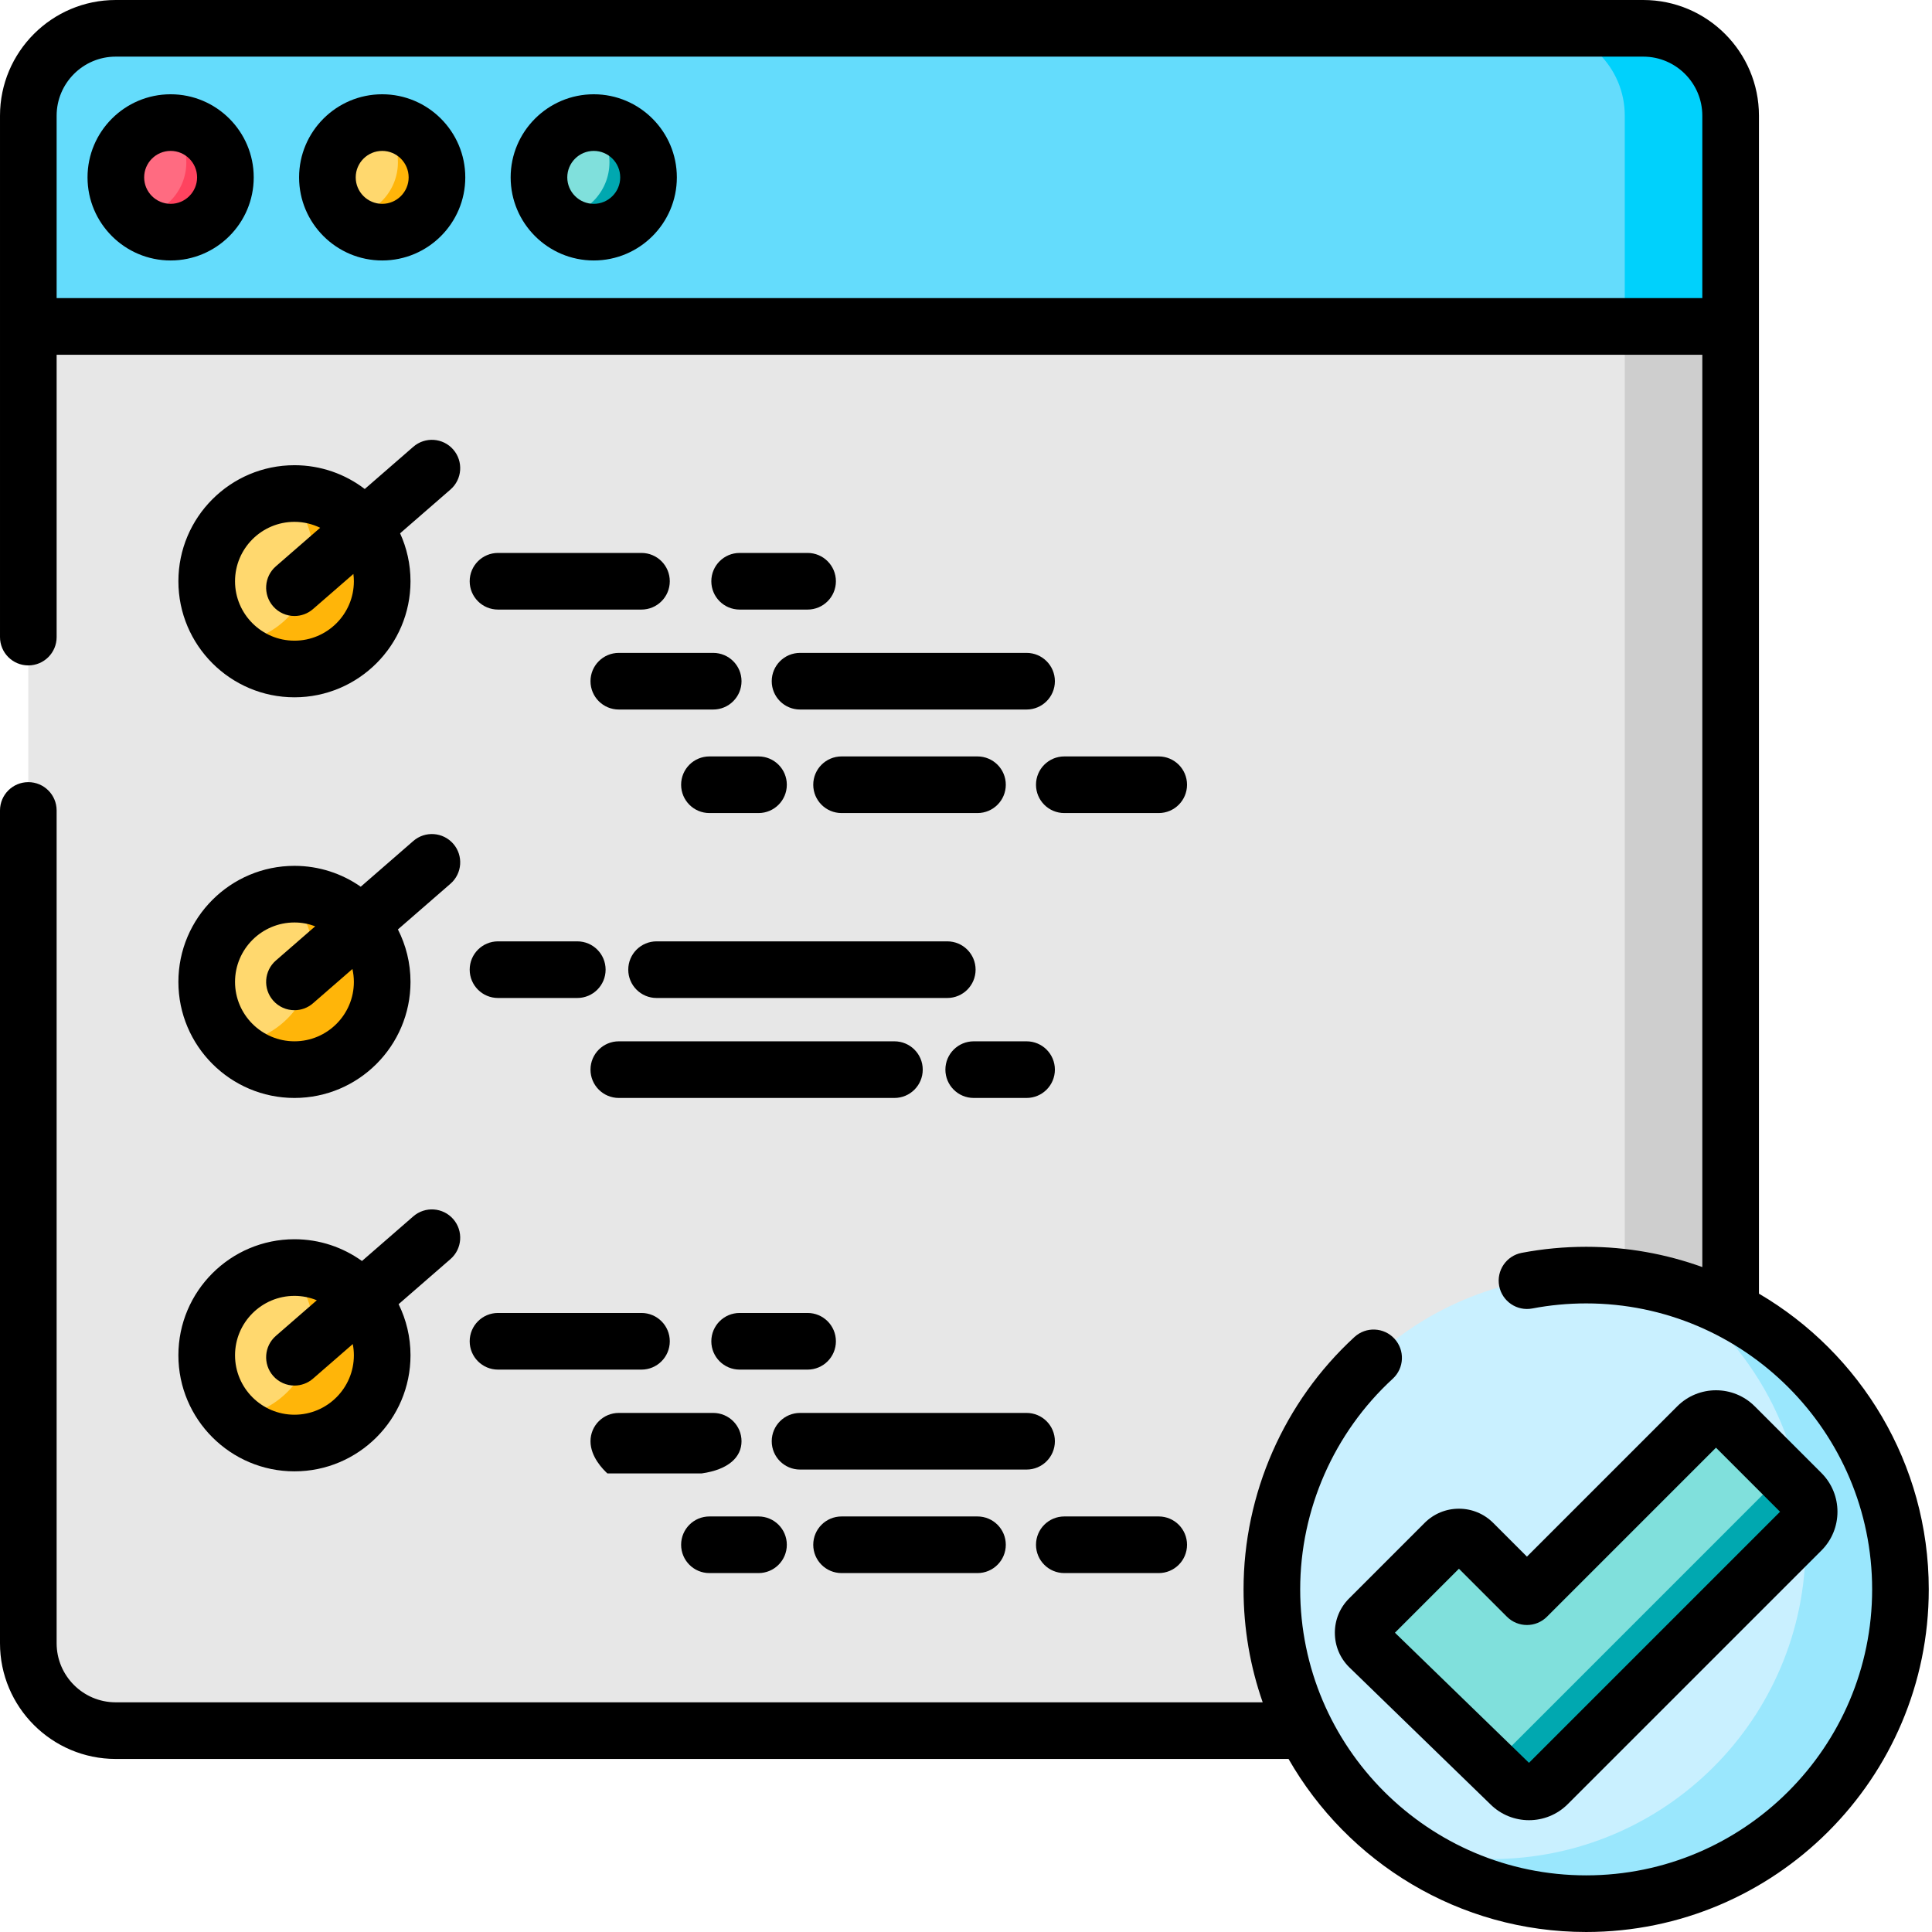
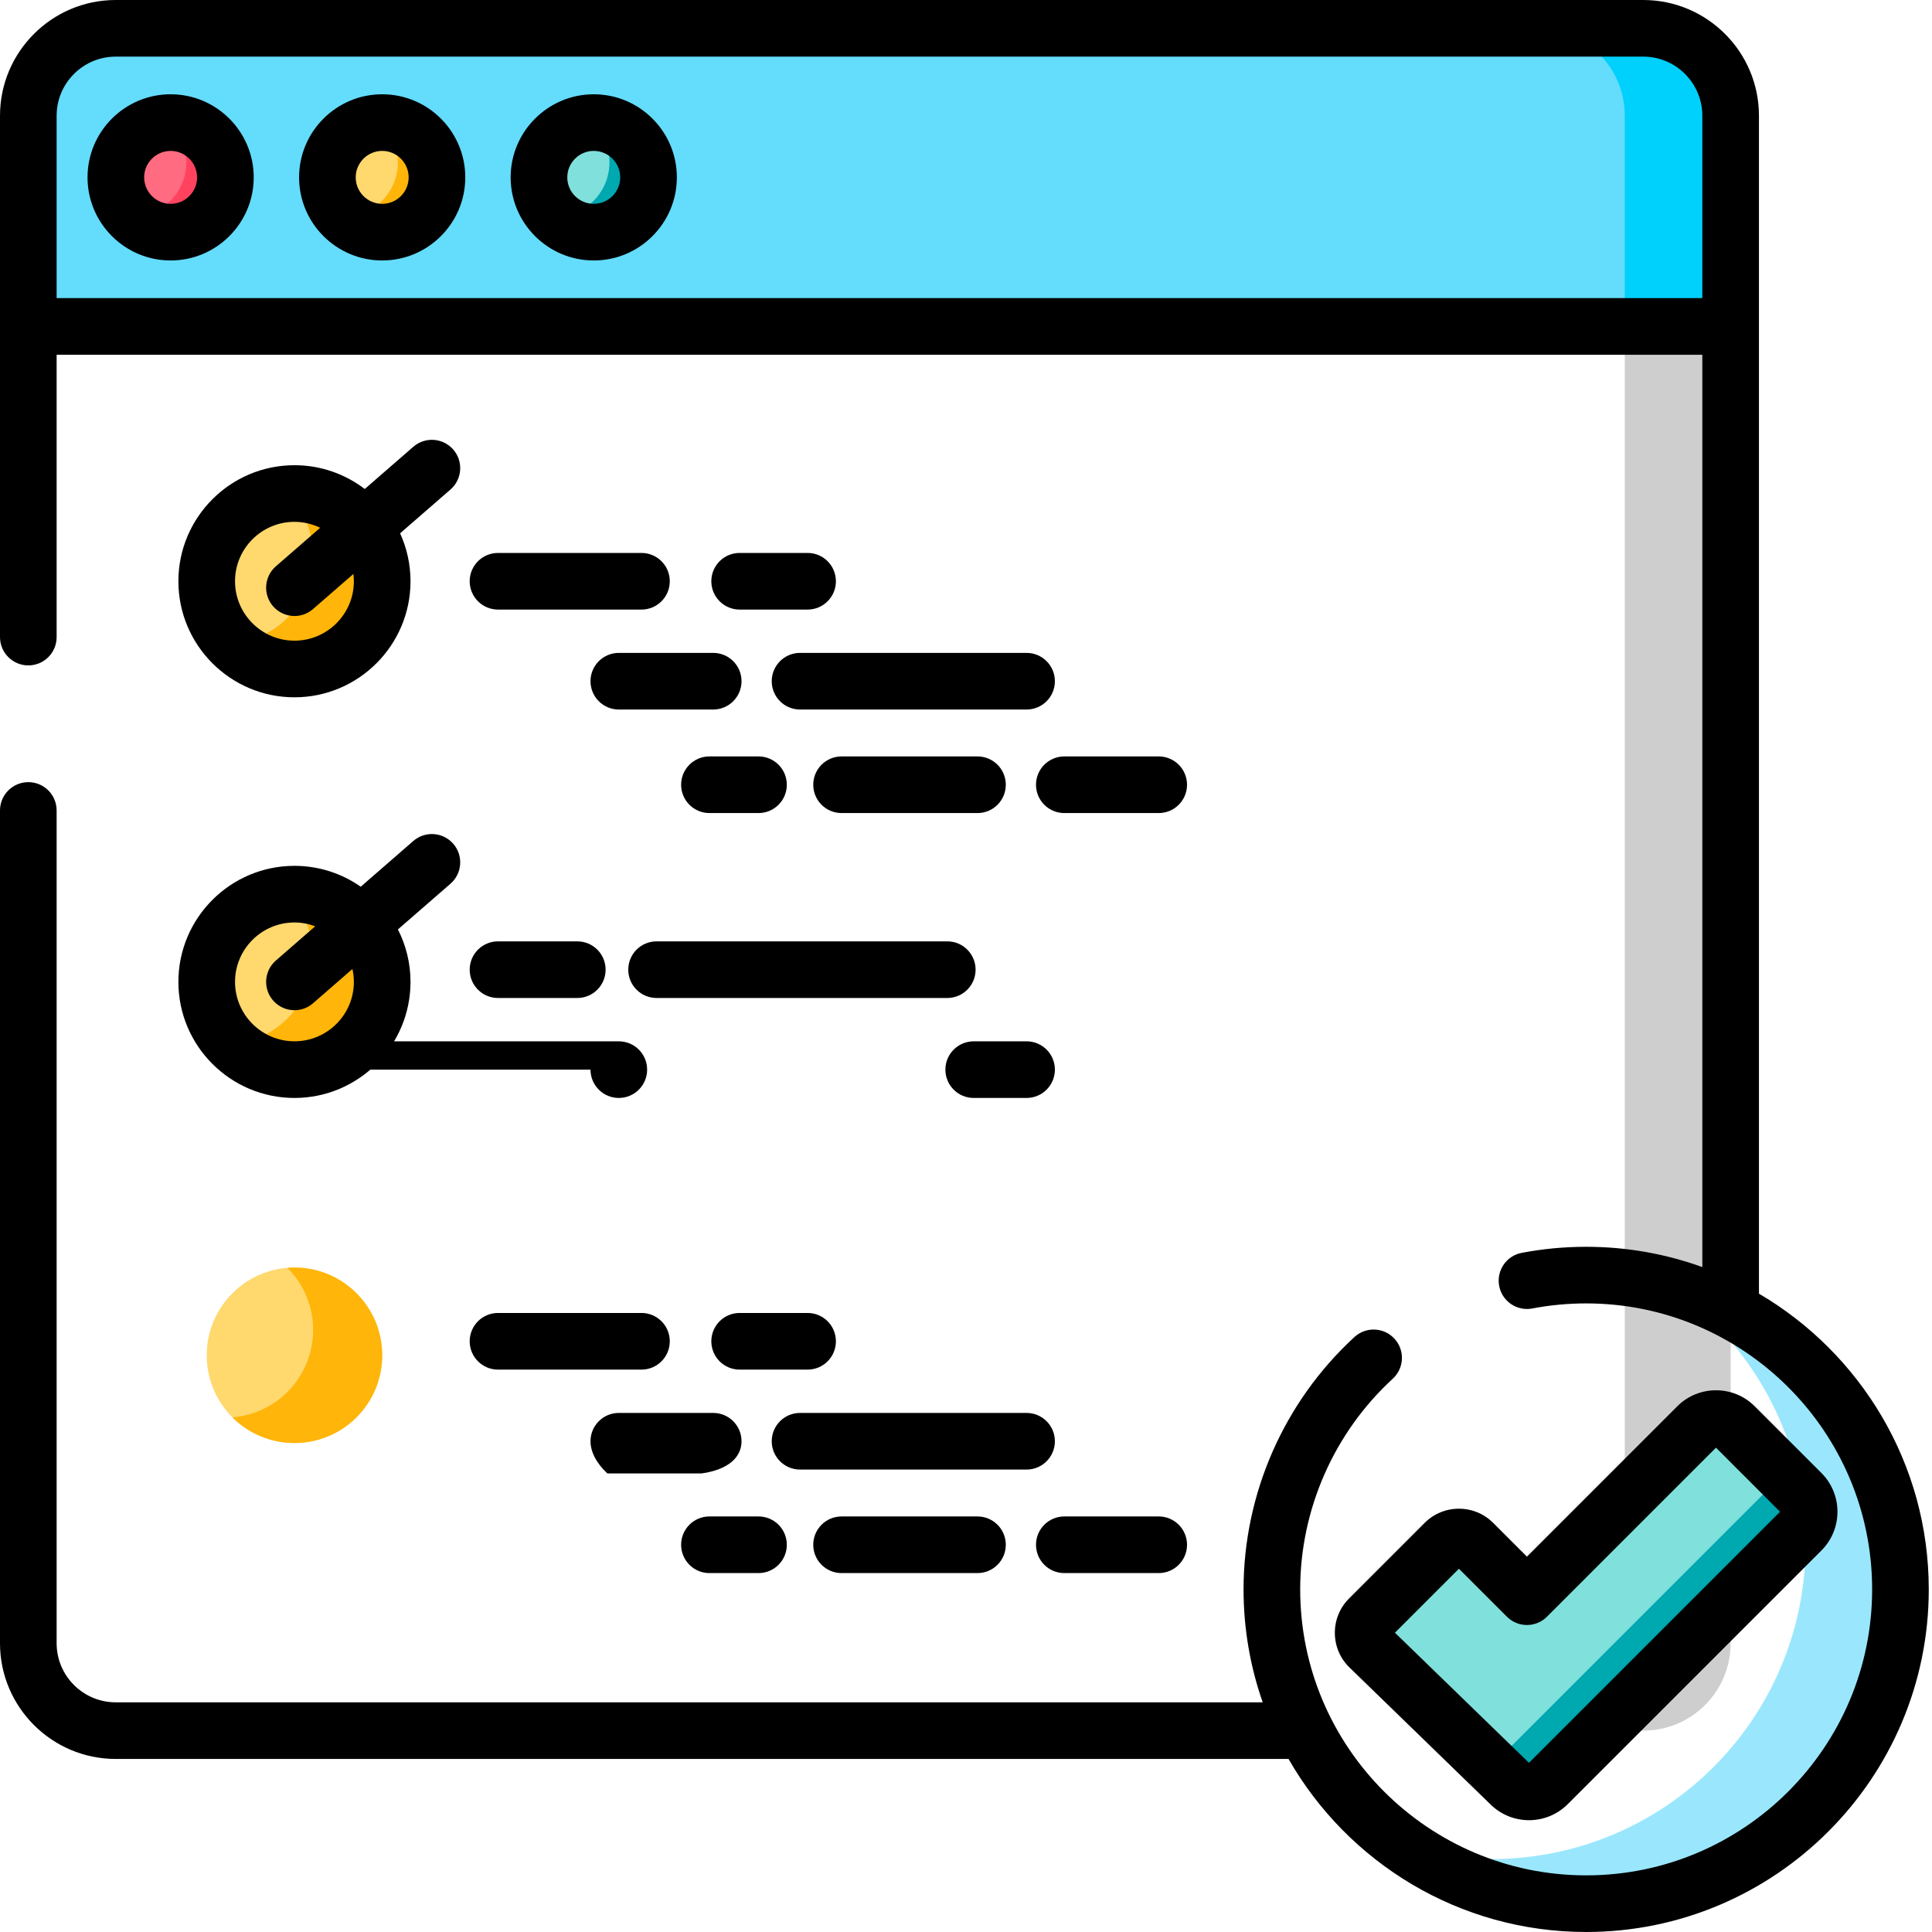
<svg xmlns="http://www.w3.org/2000/svg" height="512pt" viewBox="0 0 512 512" width="512pt">
-   <path d="m435.48 458.637h-404.816c-12.793 0-23.16-10.367-23.16-23.156v-404.816c0-12.793 10.367-23.16 23.16-23.16h404.816c12.789 0 23.156 10.367 23.156 23.156v404.816c0 12.793-10.367 23.16-23.156 23.16zm0 0" fill="#e7e7e7" />
  <path d="m458.637 30.66v404.824c0 12.785-10.367 23.152-23.164 23.152h-28.055c12.797 0 23.164-10.367 23.164-23.152v-404.824c0-12.789-10.367-23.152-23.164-23.152h28.055c12.797 0 23.164 10.363 23.164 23.152zm0 0" fill="#cecece" />
  <path d="m458.637 86.508h-451.133v-55.844c0-12.793 10.367-23.16 23.16-23.16h404.816c12.789 0 23.156 10.367 23.156 23.156zm0 0" fill="#64dcfc" />
  <path d="m458.637 30.66v55.848h-28.055v-55.848c0-12.789-10.367-23.152-23.164-23.152h28.055c12.797 0 23.164 10.363 23.164 23.152zm0 0" fill="#00d1fc" />
  <g fill="#ffd86e">
    <path d="m101.285 154.039c0 12.84-10.41 23.25-23.25 23.25-12.844 0-23.254-10.41-23.254-23.25 0-12.844 10.41-23.254 23.254-23.254 12.84 0 23.25 10.41 23.25 23.254zm0 0" />
    <path d="m101.285 260.211c0 12.844-10.41 23.254-23.25 23.254-12.844 0-23.254-10.41-23.254-23.254 0-12.84 10.41-23.25 23.254-23.25 12.84 0 23.25 10.41 23.25 23.25zm0 0" />
    <path d="m101.285 359.168c0 12.84-10.41 23.25-23.25 23.25-12.844 0-23.254-10.41-23.254-23.25 0-12.844 10.41-23.254 23.254-23.254 12.84 0 23.25 10.41 23.25 23.254zm0 0" />
  </g>
  <path d="m101.289 154.035c0 12.848-10.418 23.25-23.254 23.25-6.422 0-12.238-2.602-16.449-6.801 11.977-.941 21.402-10.945 21.402-23.172 0-6.426-2.613-12.238-6.824-16.449.621-.062 1.242-.082 1.871-.082 12.836 0 23.254 10.418 23.254 23.254zm0 0" fill="#ffb509" />
  <path d="m101.289 260.211c0 12.848-10.418 23.254-23.254 23.254-6.422 0-12.238-2.602-16.449-6.805 11.977-.941 21.402-10.957 21.402-23.172 0-6.426-2.613-12.238-6.824-16.449.621-.062 1.242-.082 1.871-.082 12.836 0 23.254 10.418 23.254 23.254zm0 0" fill="#ffb509" />
  <path d="m101.289 359.164c0 12.848-10.418 23.25-23.254 23.25-6.422 0-12.238-2.602-16.449-6.801 11.977-.941 21.402-10.945 21.402-23.172 0-6.426-2.613-12.238-6.824-16.449.621-.062 1.242-.082 1.871-.082 12.836 0 23.254 10.418 23.254 23.254zm0 0" fill="#ffb509" />
-   <path d="m503.641 421.207c0 46-37.293 83.289-83.293 83.289-45.996 0-83.289-37.289-83.289-83.289s37.293-83.293 83.289-83.293c46 0 83.293 37.293 83.293 83.293zm0 0" fill="#c9f0ff" />
  <path d="m503.641 421.207c0 46.004-37.289 83.293-83.293 83.293-17.652 0-34.008-5.492-47.477-14.859 7.105 1.984 14.598 3.031 22.332 3.031 46.004 0 83.293-37.289 83.293-83.293 0-28.355-14.168-53.398-35.809-68.426 35.16 9.754 60.953 41.992 60.953 80.254zm0 0" fill="#9ae7fd" />
  <path d="m477.395 395.676-17.688-17.688c-2.734-2.738-7.168-2.738-9.902 0l-45.152 45.148-14.238-14.238c-2.09-2.09-5.48-2.09-7.57 0l-20.023 20.023c-2.09 2.09-2.09 5.477 0 7.566l37.426 36.336c2.738 2.734 7.172 2.734 9.906 0l67.242-67.246c2.738-2.734 2.738-7.168 0-9.902zm0 0" fill="#80e0dc" />
  <path d="m477.398 405.578-67.246 67.246c-2.734 2.73-7.176 2.73-9.906 0l-5.043-4.895c.32-.219.621-.48.902-.758l74.598-74.602c.629-.629 1.129-1.34 1.492-2.102l5.203 5.203c2.73 2.742 2.73 7.176 0 9.906zm0 0" fill="#00a8b0" />
  <path d="m59.734 47.008c0 8.016-6.5 14.516-14.516 14.516-8.02 0-14.52-6.5-14.52-14.516 0-8.02 6.5-14.52 14.52-14.52 8.016 0 14.516 6.5 14.516 14.52zm0 0" fill="#ff6b81" />
  <path d="m115.801 47.008c0 8.016-6.5 14.516-14.516 14.516-8.02 0-14.52-6.5-14.52-14.516 0-8.02 6.5-14.52 14.52-14.52 8.016 0 14.516 6.5 14.516 14.52zm0 0" fill="#ffd86e" />
  <path d="m171.867 47.008c0 8.016-6.496 14.516-14.516 14.516-8.02 0-14.52-6.5-14.52-14.516 0-8.02 6.5-14.52 14.52-14.52 8.02 0 14.516 6.5 14.516 14.52zm0 0" fill="#80e0dc" />
  <path d="m59.73 47.012c0 8.016-6.496 14.508-14.508 14.508-3.883 0-7.414-1.52-10.016-4.012 7.855-.172 14.176-6.594 14.176-14.5 0-4.141-1.73-7.863-4.5-10.504.109-.008.23-.008.34-.008 8.012-.004 14.508 6.492 14.508 14.516zm0 0" fill="#ff435f" />
  <path d="m115.801 47.012c0 8.016-6.496 14.508-14.52 14.508-3.883 0-7.402-1.52-10.016-4.012 7.863-.172 14.188-6.594 14.188-14.5 0-4.141-1.73-7.863-4.5-10.504.109-.008.219-.008.328-.008 8.023-.004 14.52 6.492 14.52 14.516zm0 0" fill="#ffb509" />
  <path d="m171.867 47.012c0 8.016-6.5 14.508-14.516 14.508-3.883 0-7.402-1.52-10.016-4.012 7.863-.172 14.176-6.594 14.176-14.5 0-4.141-1.73-7.863-4.5-10.504.109-.008.23-.008.34-.008 8.016-.004 14.516 6.492 14.516 14.516zm0 0" fill="#00a8b0" />
  <path d="m169.996 146.535h-38.02c-4.145 0-7.504 3.355-7.504 7.504 0 4.145 3.359 7.504 7.504 7.504h38.02c4.145 0 7.504-3.359 7.504-7.504 0-4.148-3.359-7.504-7.504-7.504zm0 0" />
  <path d="m214.02 146.535h-18.008c-4.145 0-7.504 3.355-7.504 7.504 0 4.145 3.359 7.504 7.504 7.504h18.008c4.145 0 7.504-3.359 7.504-7.504 0-4.148-3.359-7.504-7.504-7.504zm0 0" />
  <path d="m156.488 180.527c0 4.145 3.359 7.504 7.504 7.504h25.016c4.145 0 7.504-3.359 7.504-7.504 0-4.145-3.359-7.504-7.504-7.504h-25.016c-4.145 0-7.504 3.359-7.504 7.504zm0 0" />
  <path d="m201.012 215.469c4.148 0 7.504-3.359 7.504-7.504 0-4.148-3.355-7.504-7.504-7.504h-13.004c-4.148 0-7.504 3.355-7.504 7.504 0 4.145 3.355 7.504 7.504 7.504zm0 0" />
  <path d="m307.07 200.461h-25.016c-4.145 0-7.504 3.355-7.504 7.504 0 4.145 3.359 7.504 7.504 7.504h25.016c4.145 0 7.504-3.359 7.504-7.504 0-4.148-3.359-7.504-7.504-7.504zm0 0" />
  <path d="m272.051 173.023h-60.031c-4.145 0-7.504 3.359-7.504 7.504 0 4.145 3.359 7.504 7.504 7.504h60.031c4.145 0 7.504-3.359 7.504-7.504 0-4.145-3.359-7.504-7.504-7.504zm0 0" />
  <path d="m259.043 200.461h-36.02c-4.145 0-7.504 3.355-7.504 7.504 0 4.145 3.359 7.504 7.504 7.504h36.02c4.145 0 7.504-3.359 7.504-7.504 0-4.148-3.359-7.504-7.504-7.504zm0 0" />
  <path d="m131.977 264.477h21.012c4.145 0 7.504-3.359 7.504-7.504 0-4.145-3.359-7.504-7.504-7.504h-21.012c-4.145 0-7.504 3.359-7.504 7.504 0 4.145 3.359 7.504 7.504 7.504zm0 0" />
  <path d="m166.496 256.973c0 4.145 3.359 7.504 7.504 7.504h77.039c4.145 0 7.504-3.359 7.504-7.504 0-4.145-3.359-7.504-7.504-7.504h-77.039c-4.145 0-7.504 3.359-7.504 7.504zm0 0" />
-   <path d="m156.488 283.465c0 4.145 3.359 7.504 7.504 7.504h73.039c4.145 0 7.504-3.359 7.504-7.504 0-4.148-3.359-7.504-7.504-7.504h-73.039c-4.145 0-7.504 3.355-7.504 7.504zm0 0" />
+   <path d="m156.488 283.465c0 4.145 3.359 7.504 7.504 7.504c4.145 0 7.504-3.359 7.504-7.504 0-4.148-3.359-7.504-7.504-7.504h-73.039c-4.145 0-7.504 3.355-7.504 7.504zm0 0" />
  <path d="m250.539 283.465c0 4.145 3.359 7.504 7.504 7.504h14.008c4.145 0 7.504-3.359 7.504-7.504 0-4.148-3.359-7.504-7.504-7.504h-14.008c-4.145 0-7.504 3.355-7.504 7.504zm0 0" />
  <path d="m131.977 362.961h38.02c4.145 0 7.504-3.359 7.504-7.504 0-4.148-3.359-7.508-7.504-7.508h-38.02c-4.145 0-7.504 3.359-7.504 7.508 0 4.145 3.359 7.504 7.504 7.504zm0 0" />
  <path d="m196.012 362.961h18.008c4.145 0 7.504-3.359 7.504-7.504 0-4.148-3.359-7.508-7.504-7.508h-18.008c-4.145 0-7.504 3.359-7.504 7.508 0 4.145 3.359 7.504 7.504 7.504zm0 0" />
  <path d="m156.488 381.945c0 4.145 3.359 7.504 4.473 8.523h25.016c7.176-1.02 10.535-4.379 10.535-8.523 0-4.145-3.359-7.504-7.504-7.504h-25.016c-4.145 0-7.504 3.359-7.504 7.504zm0 0" />
  <path d="m188.008 416.883h13.004c4.148 0 7.504-3.359 7.504-7.504 0-4.145-3.355-7.504-7.504-7.504h-13.004c-4.148 0-7.504 3.359-7.504 7.504 0 4.145 3.355 7.504 7.504 7.504zm0 0" />
  <path d="m282.055 416.883h25.016c4.145 0 7.504-3.359 7.504-7.504 0-4.145-3.359-7.504-7.504-7.504h-25.016c-4.145 0-7.504 3.359-7.504 7.504 0 4.145 3.359 7.504 7.504 7.504zm0 0" />
  <path d="m279.555 381.945c0-4.145-3.359-7.504-7.504-7.504h-60.031c-4.145 0-7.504 3.359-7.504 7.504 0 4.145 3.359 7.504 7.504 7.504h60.031c4.145 0 7.504-3.359 7.504-7.504zm0 0" />
  <path d="m223.023 401.875c-4.145 0-7.504 3.359-7.504 7.504 0 4.145 3.359 7.504 7.504 7.504h36.02c4.145 0 7.504-3.359 7.504-7.504 0-4.145-3.359-7.504-7.504-7.504zm0 0" />
  <path d="m120.121 119.137c-2.723-3.125-7.461-3.457-10.59-.734l-12.867 11.188c-5.172-3.953-11.633-6.305-18.629-6.305-16.961 0-30.758 13.793-30.758 30.754 0 16.957 13.797 30.754 30.758 30.754 16.957 0 30.754-13.797 30.754-30.754 0-4.531-.992-8.828-2.758-12.703l13.352-11.609c3.125-2.723 3.457-7.461.738-10.59zm-42.086 50.648c-8.684 0-15.75-7.066-15.75-15.746 0-8.684 7.066-15.746 15.75-15.746 2.441 0 4.75.574 6.816 1.574l-11.742 10.211c-3.125 2.719-3.457 7.461-.738 10.586 1.484 1.707 3.57 2.582 5.668 2.582 1.746 0 3.5-.605 4.918-1.844l10.695-9.297c.078.633.129 1.277.129 1.934 0 8.684-7.062 15.746-15.746 15.746zm0 0" />
  <path d="m78.035 290.969c16.957 0 30.754-13.801 30.754-30.758 0-5-1.207-9.723-3.336-13.902l13.93-12.113c3.125-2.719 3.457-7.457.738-10.586-2.723-3.125-7.461-3.457-10.59-.738l-13.93 12.117c-4.984-3.48-11.039-5.531-17.566-5.531-16.961 0-30.758 13.797-30.758 30.754 0 16.957 13.797 30.758 30.758 30.758zm0-46.504c1.938 0 3.789.367 5.504 1.012l-10.43 9.07c-3.129 2.723-3.457 7.461-.738 10.59 1.484 1.703 3.566 2.578 5.664 2.578 1.746 0 3.504-.605 4.922-1.844l10.441-9.078c.242 1.102.383 2.242.383 3.418 0 8.684-7.062 15.746-15.746 15.746s-15.75-7.066-15.75-15.746c0-8.684 7.066-15.746 15.75-15.746zm0 0" />
-   <path d="m78.035 389.922c16.957 0 30.754-13.797 30.754-30.754 0-4.859-1.137-9.457-3.152-13.547l13.746-11.953c3.125-2.719 3.457-7.457.738-10.586-2.723-3.125-7.461-3.457-10.59-.738l-13.602 11.832c-5.047-3.621-11.223-5.766-17.895-5.766-16.961 0-30.758 13.797-30.758 30.754 0 16.961 13.797 30.758 30.758 30.758zm0-46.504c2.094 0 4.094.422 5.926 1.168l-10.852 9.434c-3.129 2.723-3.457 7.461-.738 10.59 1.484 1.703 3.566 2.578 5.664 2.578 1.746 0 3.504-.605 4.922-1.844l10.531-9.156c.188.965.293 1.957.293 2.977 0 8.684-7.066 15.75-15.746 15.75-8.684 0-15.75-7.066-15.75-15.75 0-8.68 7.066-15.746 15.75-15.746zm0 0" />
  <path d="m45.219 24.984c-12.145 0-22.023 9.879-22.023 22.023 0 12.141 9.879 22.02 22.023 22.02 12.141 0 22.02-9.879 22.02-22.02 0-12.145-9.879-22.023-22.02-22.023zm0 29.035c-3.867 0-7.016-3.148-7.016-7.012 0-3.867 3.148-7.016 7.016-7.016 3.863 0 7.012 3.148 7.012 7.016 0 3.863-3.148 7.012-7.012 7.012zm0 0" />
  <path d="m101.285 24.984c-12.145 0-22.023 9.879-22.023 22.023 0 12.141 9.879 22.02 22.023 22.02 12.141 0 22.02-9.879 22.02-22.02 0-12.145-9.879-22.023-22.02-22.023zm0 29.035c-3.867 0-7.016-3.148-7.016-7.012 0-3.867 3.148-7.016 7.016-7.016 3.867 0 7.012 3.148 7.012 7.016 0 3.863-3.145 7.012-7.012 7.012zm0 0" />
  <path d="m157.352 24.984c-12.145 0-22.023 9.879-22.023 22.023 0 12.141 9.879 22.02 22.023 22.02 12.141 0 22.02-9.879 22.02-22.02 0-12.145-9.879-22.023-22.02-22.023zm0 29.035c-3.867 0-7.016-3.148-7.016-7.012 0-3.867 3.148-7.016 7.016-7.016 3.867 0 7.012 3.148 7.012 7.016 0 3.863-3.145 7.012-7.012 7.012zm0 0" />
  <path d="m466.141 342.832v-312.168c0-16.91-13.754-30.664-30.66-30.664h-404.816c-16.91 0-30.664 13.754-30.664 30.664v138.172c0 4.145 3.359 7.504 7.504 7.504 4.145 0 7.504-3.359 7.504-7.504v-74.824h436.125v241.777c-9.617-3.477-19.98-5.375-30.781-5.375-5.746 0-11.496.539-17.09 1.605-4.07.777-6.742 4.707-5.965 8.777.773 4.07 4.715 6.742 8.773 5.965 4.672-.891 9.477-1.344 14.277-1.344 41.789 0 75.789 34 75.789 75.785 0 41.789-34 75.789-75.789 75.789-41.789 0-75.785-34-75.785-75.789 0-21.156 8.945-41.504 24.535-55.828 3.051-2.801 3.254-7.551.449-10.602-2.805-3.051-7.551-3.254-10.602-.449-18.68 17.156-29.391 41.535-29.391 66.879 0 10.484 1.793 20.555 5.074 29.93h-303.965c-8.633 0-15.656-7.023-15.656-15.656v-220.695c0-4.145-3.359-7.504-7.504-7.504-4.145 0-7.504 3.359-7.504 7.504v220.699c0 16.906 13.754 30.66 30.664 30.66h310.812c15.656 27.371 45.145 45.859 78.871 45.859 50.066 0 90.797-40.73 90.797-90.793 0-33.375-18.105-62.598-45.004-78.375zm-15.008-263.828h-436.125v-48.34c0-8.633 7.023-15.656 15.656-15.656h404.816c8.629 0 15.652 7.023 15.652 15.656zm0 0" />
  <path d="m353.75 432.707c0 3.434 1.336 6.66 3.766 9.09.027.023.051.051.078.074l37.395 36.305c2.82 2.797 6.516 4.195 10.211 4.195 3.715 0 7.43-1.414 10.258-4.242l67.246-67.242c5.656-5.66 5.656-14.863 0-20.52l-17.688-17.688c-5.656-5.656-14.863-5.656-20.52 0l-39.844 39.844-8.934-8.934c-2.43-2.426-5.656-3.766-9.09-3.766s-6.664 1.336-9.094 3.766l-20.02 20.023c-2.43 2.43-3.766 5.656-3.766 9.094zm32.879-16.98 12.719 12.719c2.93 2.93 7.684 2.93 10.613 0l44.793-44.797 16.98 16.98-66.539 66.539-35.523-34.484zm0 0" />
</svg>